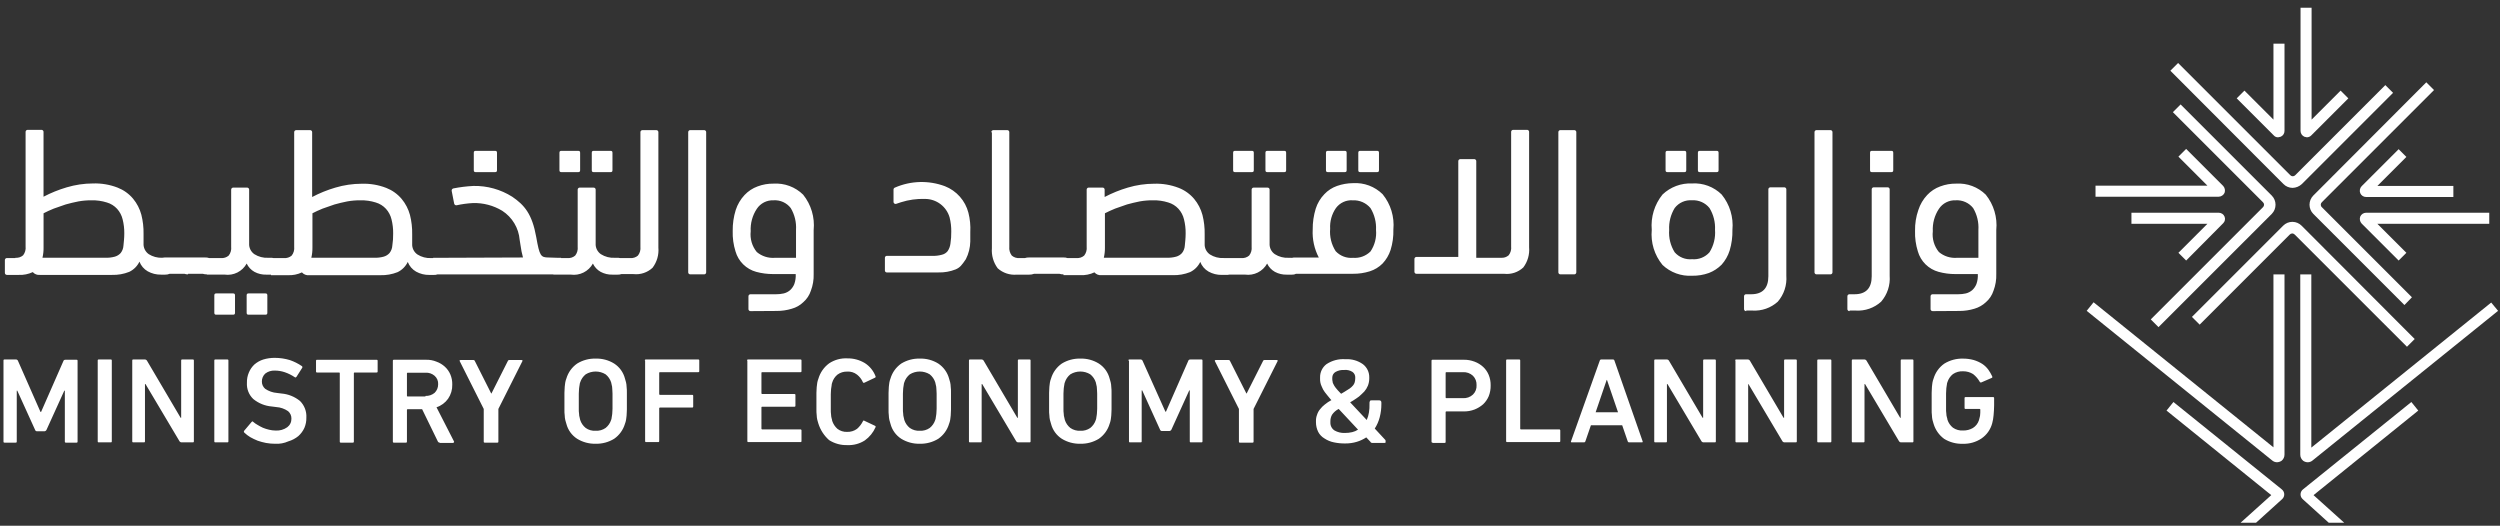
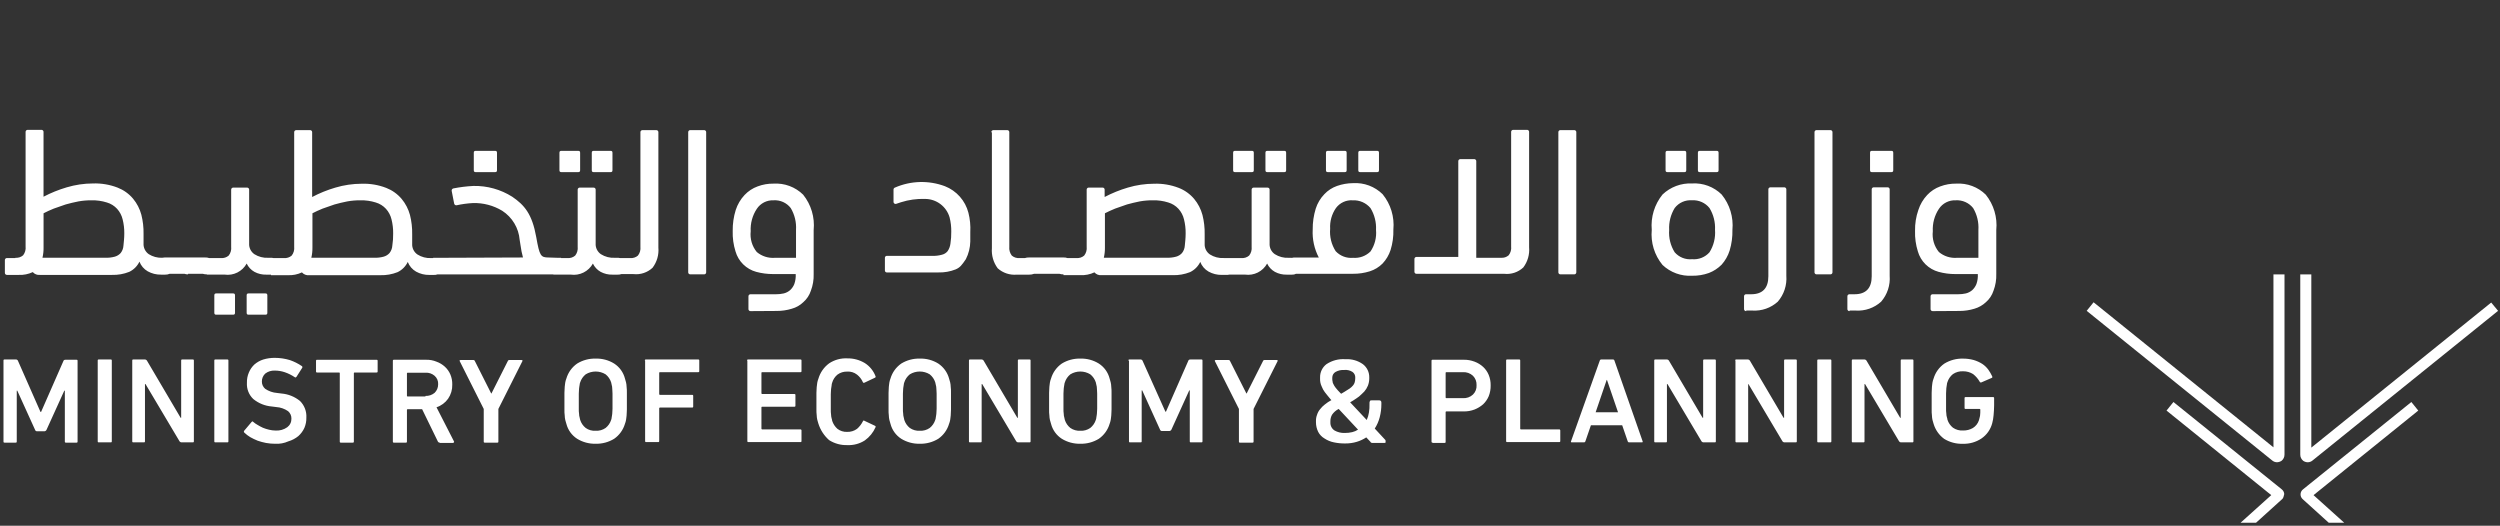
<svg xmlns="http://www.w3.org/2000/svg" width="233" height="49" viewBox="0 0 233 49" fill="none">
  <rect x="0" y="0" width="233" height="49" fill="#333333" stroke="none" />
  <g clip-path="url(#clip0_4392_5383)">
    <path d="M0.325 33.605C0.325 33.528 0.351 33.503 0.428 33.503H1.457C1.498 33.498 1.539 33.505 1.576 33.523C1.613 33.541 1.643 33.57 1.664 33.605L3.775 38.395H3.827L5.917 33.631C5.943 33.553 6.019 33.528 6.123 33.528H7.127C7.204 33.528 7.23 33.553 7.23 33.631V41.151C7.23 41.228 7.204 41.254 7.127 41.254H6.146C6.068 41.254 6.043 41.228 6.043 41.151V36.412H5.991L4.343 40.043C4.327 40.086 4.299 40.123 4.262 40.15C4.226 40.178 4.182 40.194 4.137 40.197H3.467C3.42 40.201 3.373 40.187 3.335 40.159C3.297 40.131 3.271 40.09 3.261 40.043L1.612 36.412H1.562V41.151C1.562 41.228 1.536 41.254 1.459 41.254H0.428C0.35 41.254 0.325 41.228 0.325 41.151V33.605ZM9.107 33.605C9.107 33.528 9.133 33.503 9.21 33.503H10.317C10.395 33.503 10.42 33.529 10.42 33.605V41.126C10.42 41.203 10.394 41.228 10.317 41.228H9.21C9.132 41.228 9.107 41.202 9.107 41.126V33.605ZM12.326 33.605C12.326 33.528 12.352 33.503 12.429 33.503H13.485C13.526 33.501 13.566 33.509 13.602 33.527C13.638 33.545 13.669 33.572 13.692 33.605L16.834 38.937H16.885V33.605C16.885 33.528 16.911 33.503 16.988 33.503H17.966C18.044 33.503 18.069 33.529 18.069 33.605V41.126C18.069 41.203 18.043 41.228 17.966 41.228H16.936C16.896 41.231 16.856 41.222 16.82 41.204C16.783 41.186 16.753 41.159 16.73 41.126L13.562 35.795H13.511V41.126C13.511 41.203 13.485 41.228 13.408 41.228H12.429C12.352 41.228 12.326 41.202 12.326 41.126V33.605ZM19.974 33.605C19.974 33.528 20.001 33.503 20.077 33.503H21.185C21.262 33.503 21.288 33.529 21.288 33.605V41.126C21.288 41.203 21.262 41.228 21.185 41.228H20.077C20 41.228 19.974 41.202 19.974 41.126V33.605ZM25.641 41.359C25.356 41.359 25.071 41.333 24.791 41.282C24.529 41.231 24.271 41.162 24.018 41.075C23.779 40.979 23.546 40.867 23.322 40.741C23.126 40.624 22.945 40.486 22.781 40.329C22.767 40.319 22.756 40.306 22.747 40.291C22.738 40.277 22.733 40.261 22.73 40.244C22.728 40.227 22.729 40.21 22.733 40.194C22.737 40.177 22.745 40.162 22.755 40.148L23.451 39.324C23.503 39.272 23.554 39.246 23.606 39.324C23.732 39.433 23.87 39.528 24.017 39.608C24.175 39.705 24.339 39.792 24.507 39.869C24.691 39.944 24.88 40.005 25.074 40.049C25.276 40.1 25.483 40.126 25.692 40.127C26.077 40.15 26.459 40.041 26.773 39.818C26.897 39.725 26.997 39.604 27.064 39.465C27.131 39.327 27.164 39.173 27.16 39.019C27.164 38.887 27.138 38.756 27.085 38.636C27.031 38.515 26.951 38.408 26.851 38.322C26.524 38.095 26.141 37.962 25.743 37.937L25.331 37.885C24.699 37.833 24.098 37.59 23.607 37.189C23.402 36.995 23.242 36.758 23.14 36.495C23.038 36.233 22.995 35.95 23.014 35.669C23.004 35.342 23.066 35.017 23.195 34.717C23.312 34.434 23.487 34.18 23.71 33.97C23.951 33.762 24.231 33.604 24.534 33.507C24.885 33.401 25.249 33.349 25.615 33.352C26.087 33.353 26.557 33.423 27.009 33.558C27.41 33.695 27.791 33.886 28.141 34.125C28.163 34.144 28.177 34.169 28.182 34.197C28.187 34.226 28.181 34.255 28.167 34.279L27.626 35.129C27.575 35.181 27.523 35.207 27.472 35.155C27.185 34.96 26.873 34.805 26.544 34.692C26.246 34.591 25.933 34.539 25.617 34.538C25.292 34.521 24.972 34.621 24.716 34.821C24.615 34.917 24.535 35.033 24.482 35.162C24.428 35.29 24.403 35.429 24.407 35.568C24.406 35.696 24.433 35.822 24.487 35.937C24.54 36.053 24.619 36.156 24.716 36.238C25.045 36.461 25.427 36.594 25.823 36.624L26.235 36.676C26.868 36.728 27.47 36.971 27.961 37.372C28.164 37.574 28.321 37.815 28.423 38.082C28.525 38.348 28.57 38.633 28.553 38.918C28.561 39.245 28.5 39.569 28.373 39.871C28.241 40.165 28.047 40.428 27.806 40.643C27.533 40.866 27.218 41.033 26.879 41.132C26.49 41.306 26.066 41.384 25.641 41.359ZM31.77 41.254C31.693 41.254 31.667 41.228 31.667 41.151V34.794C31.669 34.785 31.668 34.776 31.666 34.768C31.664 34.759 31.66 34.751 31.655 34.744C31.65 34.736 31.643 34.73 31.636 34.726C31.628 34.721 31.619 34.718 31.611 34.717C31.604 34.716 31.597 34.716 31.59 34.717H29.556C29.478 34.717 29.453 34.691 29.453 34.614V33.635C29.453 33.558 29.479 33.532 29.556 33.532H35.093C35.17 33.532 35.196 33.559 35.196 33.635V34.614C35.196 34.691 35.17 34.717 35.093 34.717H33.057C33.048 34.715 33.039 34.716 33.031 34.718C33.022 34.72 33.014 34.724 33.007 34.729C32.999 34.734 32.993 34.741 32.989 34.749C32.984 34.756 32.981 34.765 32.98 34.773C32.979 34.78 32.979 34.787 32.98 34.794V41.151C32.98 41.228 32.953 41.254 32.877 41.254H31.77ZM40.99 41.254C40.953 41.255 40.917 41.247 40.885 41.228C40.853 41.21 40.827 41.183 40.81 41.151L39.342 38.138H38.005C37.996 38.137 37.987 38.137 37.978 38.14C37.969 38.142 37.961 38.146 37.954 38.151C37.947 38.157 37.941 38.164 37.936 38.172C37.932 38.179 37.929 38.188 37.927 38.197C37.926 38.203 37.926 38.209 37.927 38.216V41.152C37.927 41.229 37.901 41.255 37.825 41.255H36.717C36.639 41.255 36.614 41.228 36.614 41.152V33.632C36.614 33.554 36.64 33.529 36.717 33.529H39.705C40.04 33.519 40.374 33.581 40.684 33.709C40.969 33.811 41.231 33.968 41.456 34.172C41.678 34.373 41.853 34.619 41.971 34.893C42.099 35.194 42.161 35.519 42.151 35.846C42.165 36.314 42.029 36.774 41.764 37.159C41.498 37.535 41.119 37.815 40.683 37.958L42.305 41.126C42.317 41.14 42.324 41.158 42.324 41.177C42.324 41.196 42.317 41.214 42.305 41.228C42.279 41.255 42.254 41.28 42.227 41.28H40.991L40.99 41.254ZM39.651 36.9C39.959 36.914 40.262 36.813 40.501 36.617C40.608 36.514 40.693 36.39 40.751 36.252C40.808 36.115 40.837 35.967 40.835 35.818C40.845 35.668 40.821 35.518 40.763 35.38C40.704 35.241 40.615 35.118 40.501 35.02C40.266 34.817 39.96 34.715 39.651 34.737H38.005C37.996 34.736 37.987 34.736 37.978 34.738C37.97 34.74 37.962 34.744 37.954 34.749C37.947 34.755 37.941 34.761 37.937 34.769C37.932 34.776 37.929 34.785 37.927 34.794C37.926 34.8 37.926 34.807 37.927 34.814V36.875C37.926 36.883 37.926 36.892 37.929 36.901C37.931 36.91 37.934 36.918 37.94 36.925C37.945 36.932 37.952 36.938 37.959 36.943C37.967 36.948 37.975 36.951 37.984 36.952C37.991 36.953 37.998 36.953 38.005 36.952H39.653L39.651 36.9ZM45.187 41.255C45.11 41.255 45.084 41.228 45.084 41.152V38.113L42.844 33.657C42.818 33.579 42.844 33.554 42.947 33.554H44.106C44.139 33.55 44.174 33.558 44.202 33.577C44.23 33.596 44.251 33.624 44.26 33.657L45.779 36.67H45.805L47.325 33.657C47.334 33.624 47.354 33.596 47.383 33.577C47.411 33.558 47.445 33.55 47.479 33.554H48.587C48.689 33.554 48.716 33.58 48.689 33.657L46.449 38.113V41.152C46.449 41.229 46.423 41.255 46.346 41.255H45.187ZM55.515 41.357C54.907 41.373 54.308 41.212 53.79 40.894C53.291 40.573 52.933 40.075 52.786 39.501C52.76 39.372 52.708 39.269 52.683 39.14C52.651 39.005 52.634 38.867 52.632 38.728C52.608 38.541 52.599 38.351 52.605 38.162V36.617C52.605 36.41 52.632 36.205 52.632 36.05C52.658 35.896 52.658 35.741 52.683 35.638C52.705 35.515 52.74 35.394 52.786 35.278C52.952 34.712 53.306 34.221 53.79 33.884C54.308 33.566 54.907 33.405 55.515 33.421C56.123 33.402 56.724 33.563 57.241 33.884C57.739 34.206 58.097 34.703 58.245 35.278C58.271 35.406 58.322 35.509 58.347 35.638C58.379 35.773 58.396 35.911 58.399 36.05C58.422 36.238 58.43 36.427 58.425 36.617V38.162C58.425 38.368 58.399 38.574 58.399 38.728C58.373 38.883 58.373 39.038 58.347 39.14C58.325 39.264 58.291 39.384 58.245 39.501C58.078 40.066 57.724 40.558 57.241 40.894C56.722 41.212 56.123 41.373 55.515 41.357ZM55.515 40.147C55.844 40.167 56.171 40.075 56.442 39.886C56.684 39.693 56.863 39.433 56.958 39.139C56.987 39.065 57.004 38.986 57.009 38.907C57.035 38.804 57.035 38.7 57.06 38.572C57.06 38.444 57.086 38.263 57.086 38.083V36.69C57.086 36.483 57.06 36.329 57.06 36.2C57.06 36.087 57.042 35.974 57.009 35.866C56.997 35.788 56.98 35.71 56.958 35.635C56.863 35.34 56.684 35.08 56.442 34.887C56.163 34.716 55.842 34.626 55.515 34.626C55.187 34.626 54.866 34.716 54.587 34.887C54.346 35.08 54.167 35.34 54.073 35.635C54.043 35.708 54.026 35.787 54.021 35.866C53.995 35.969 53.995 36.072 53.97 36.2C53.97 36.329 53.944 36.51 53.944 36.69V38.083C53.937 38.247 53.946 38.41 53.97 38.572C53.97 38.686 53.988 38.799 54.021 38.907C54.045 38.982 54.062 39.06 54.073 39.139C54.167 39.433 54.346 39.693 54.587 39.886C54.856 40.078 55.184 40.17 55.515 40.147ZM60.099 33.605C60.099 33.528 60.125 33.503 60.201 33.503H65.069C65.146 33.503 65.172 33.529 65.172 33.605V34.584C65.172 34.662 65.145 34.687 65.069 34.687H61.515C61.506 34.686 61.497 34.686 61.489 34.688C61.48 34.69 61.472 34.694 61.465 34.7C61.458 34.705 61.451 34.711 61.447 34.719C61.442 34.727 61.439 34.735 61.438 34.744C61.437 34.751 61.437 34.758 61.438 34.765V36.722C61.435 36.74 61.44 36.759 61.451 36.773C61.462 36.788 61.478 36.797 61.497 36.8C61.503 36.8 61.509 36.8 61.515 36.8H64.503C64.58 36.8 64.606 36.825 64.606 36.903V37.881C64.606 37.959 64.579 37.984 64.503 37.984H61.515C61.497 37.982 61.479 37.986 61.464 37.997C61.45 38.008 61.44 38.025 61.438 38.043C61.437 38.049 61.437 38.055 61.438 38.062V41.101C61.438 41.178 61.412 41.203 61.335 41.203H60.227C60.15 41.203 60.125 41.177 60.125 41.101V33.607L60.099 33.605ZM69.627 33.605C69.627 33.528 69.653 33.503 69.729 33.503H74.597C74.674 33.503 74.7 33.529 74.7 33.605V34.584C74.7 34.662 74.674 34.687 74.597 34.687H71.043C71.034 34.686 71.025 34.686 71.017 34.688C71.008 34.69 71 34.694 70.993 34.7C70.986 34.705 70.98 34.711 70.975 34.719C70.97 34.727 70.967 34.735 70.966 34.744C70.965 34.751 70.965 34.758 70.966 34.765V36.645C70.963 36.663 70.968 36.681 70.978 36.695C70.989 36.71 71.005 36.719 71.023 36.722C71.029 36.723 71.037 36.723 71.043 36.722H74.031C74.109 36.722 74.134 36.748 74.134 36.825V37.804C74.134 37.881 74.108 37.907 74.031 37.907H71.043C71.034 37.905 71.025 37.906 71.017 37.908C71.008 37.91 71 37.914 70.993 37.919C70.986 37.924 70.98 37.931 70.975 37.938C70.97 37.946 70.967 37.955 70.966 37.963C70.965 37.97 70.965 37.977 70.966 37.984V39.942C70.963 39.959 70.968 39.978 70.978 39.992C70.989 40.007 71.005 40.016 71.023 40.019C71.029 40.02 71.037 40.02 71.043 40.019H74.597C74.609 40.018 74.622 40.019 74.633 40.023C74.645 40.026 74.656 40.032 74.666 40.04C74.675 40.048 74.683 40.057 74.689 40.068C74.695 40.079 74.699 40.091 74.7 40.103C74.7 40.11 74.7 40.116 74.7 40.122V41.101C74.7 41.178 74.674 41.203 74.597 41.203H69.755C69.678 41.203 69.653 41.177 69.653 41.101V33.607L69.627 33.605ZM76.272 39.476C76.245 39.347 76.194 39.245 76.169 39.116C76.137 38.981 76.12 38.843 76.117 38.704C76.095 38.525 76.086 38.344 76.091 38.163V36.618C76.091 36.412 76.117 36.232 76.117 36.078C76.144 35.924 76.144 35.795 76.169 35.666C76.191 35.543 76.225 35.422 76.272 35.305C76.438 34.727 76.791 34.22 77.276 33.863C77.778 33.531 78.374 33.368 78.975 33.4C79.546 33.391 80.108 33.542 80.598 33.836C81.058 34.128 81.41 34.562 81.602 35.072C81.628 35.15 81.602 35.175 81.55 35.201L80.572 35.664C80.494 35.69 80.443 35.69 80.417 35.613C80.297 35.34 80.111 35.1 79.877 34.916C79.614 34.709 79.283 34.608 78.949 34.633C78.626 34.624 78.308 34.724 78.048 34.916C77.814 35.111 77.643 35.371 77.559 35.663C77.526 35.747 77.509 35.835 77.507 35.925C77.484 36.035 77.467 36.147 77.456 36.259C77.456 36.388 77.43 36.542 77.43 36.748V38.165C77.425 38.329 77.434 38.492 77.456 38.654C77.458 38.768 77.476 38.881 77.507 38.99C77.534 39.065 77.551 39.142 77.559 39.221C77.653 39.509 77.822 39.767 78.048 39.968C78.306 40.165 78.625 40.265 78.949 40.252C79.281 40.264 79.608 40.165 79.877 39.968C80.1 39.773 80.284 39.537 80.417 39.272C80.444 39.194 80.495 39.169 80.572 39.221L81.55 39.684C81.562 39.688 81.572 39.695 81.581 39.703C81.59 39.712 81.598 39.722 81.603 39.733C81.608 39.744 81.611 39.757 81.611 39.769C81.611 39.781 81.609 39.794 81.605 39.805L81.602 39.813C81.386 40.308 81.038 40.736 80.598 41.049C80.115 41.358 79.548 41.51 78.975 41.484C78.375 41.504 77.783 41.343 77.276 41.021C76.806 40.607 76.459 40.073 76.272 39.476ZM85.723 41.357C85.115 41.373 84.516 41.212 83.997 40.894C83.499 40.573 83.14 40.075 82.993 39.501C82.967 39.372 82.916 39.269 82.89 39.14C82.859 39.005 82.842 38.867 82.839 38.728C82.816 38.541 82.807 38.351 82.813 38.162V36.617C82.813 36.41 82.839 36.205 82.839 36.05C82.865 35.896 82.865 35.741 82.89 35.638C82.913 35.515 82.947 35.394 82.993 35.278C83.159 34.712 83.514 34.221 83.997 33.884C84.516 33.566 85.115 33.405 85.723 33.421C86.332 33.402 86.932 33.563 87.449 33.884C87.94 34.213 88.296 34.708 88.453 35.278C88.479 35.406 88.531 35.509 88.556 35.638C88.587 35.773 88.604 35.911 88.607 36.05C88.63 36.238 88.639 36.427 88.633 36.617V38.162C88.633 38.368 88.607 38.574 88.607 38.728C88.581 38.883 88.581 39.038 88.556 39.14C88.533 39.264 88.499 39.384 88.453 39.501C88.287 40.066 87.933 40.557 87.449 40.894C86.931 41.212 86.331 41.373 85.723 41.357ZM85.723 40.147C86.053 40.167 86.379 40.075 86.65 39.886C86.892 39.693 87.071 39.433 87.165 39.139C87.194 39.065 87.212 38.986 87.216 38.907C87.243 38.804 87.243 38.7 87.268 38.572C87.268 38.444 87.294 38.263 87.294 38.083V36.69C87.294 36.483 87.268 36.329 87.268 36.2C87.267 36.087 87.25 35.974 87.216 35.866C87.205 35.788 87.188 35.71 87.165 35.635C87.071 35.34 86.892 35.08 86.65 34.887C86.371 34.716 86.05 34.626 85.723 34.626C85.396 34.626 85.075 34.716 84.796 34.887C84.554 35.08 84.375 35.34 84.281 35.635C84.252 35.709 84.234 35.787 84.23 35.866C84.204 35.969 84.204 36.072 84.178 36.2C84.178 36.329 84.152 36.51 84.152 36.69V38.083C84.146 38.247 84.155 38.41 84.178 38.572C84.179 38.686 84.196 38.799 84.23 38.907C84.254 38.982 84.271 39.06 84.281 39.139C84.375 39.433 84.554 39.693 84.796 39.886C85.067 40.075 85.393 40.167 85.723 40.147ZM90.307 33.605C90.307 33.528 90.333 33.503 90.41 33.503H91.465C91.505 33.501 91.546 33.509 91.582 33.527C91.618 33.545 91.649 33.572 91.671 33.605L94.813 38.937H94.865V33.605C94.865 33.528 94.891 33.503 94.967 33.503H95.946C96.024 33.503 96.049 33.529 96.049 33.605V41.126C96.049 41.203 96.023 41.228 95.946 41.228H94.916C94.876 41.231 94.835 41.222 94.799 41.204C94.763 41.186 94.732 41.159 94.71 41.126L91.542 35.795H91.49V41.126C91.49 41.203 91.464 41.228 91.388 41.228H90.409C90.331 41.228 90.306 41.202 90.306 41.126L90.307 33.605ZM100.686 41.357C100.078 41.373 99.479 41.212 98.961 40.894C98.462 40.573 98.104 40.075 97.957 39.501C97.931 39.372 97.879 39.269 97.854 39.14C97.823 39.005 97.805 38.867 97.803 38.728C97.779 38.541 97.77 38.351 97.776 38.162V36.617C97.776 36.41 97.803 36.205 97.803 36.05C97.829 35.896 97.829 35.741 97.854 35.638C97.876 35.515 97.911 35.394 97.957 35.278C98.123 34.712 98.477 34.221 98.961 33.884C99.479 33.566 100.078 33.405 100.686 33.421C101.294 33.402 101.895 33.563 102.412 33.884C102.91 34.206 103.269 34.703 103.416 35.278C103.442 35.406 103.493 35.509 103.518 35.638C103.55 35.773 103.567 35.911 103.57 36.05C103.593 36.238 103.601 36.427 103.596 36.617V38.162C103.596 38.368 103.57 38.574 103.57 38.728C103.544 38.883 103.544 39.038 103.518 39.14C103.496 39.264 103.462 39.384 103.416 39.501C103.25 40.066 102.895 40.558 102.412 40.894C101.893 41.212 101.294 41.373 100.686 41.357ZM100.686 40.147C101.015 40.167 101.342 40.075 101.613 39.886C101.855 39.693 102.034 39.433 102.129 39.139C102.158 39.065 102.175 38.986 102.18 38.907C102.206 38.804 102.206 38.7 102.231 38.572C102.231 38.444 102.257 38.263 102.257 38.083V36.69C102.257 36.483 102.231 36.329 102.231 36.2C102.231 36.087 102.214 35.974 102.18 35.866C102.169 35.788 102.151 35.71 102.129 35.635C102.034 35.34 101.855 35.08 101.613 34.887C101.334 34.716 101.013 34.626 100.686 34.626C100.358 34.626 100.038 34.716 99.758 34.887C99.517 35.08 99.338 35.34 99.244 35.635C99.215 35.709 99.197 35.787 99.192 35.866C99.166 35.969 99.166 36.072 99.141 36.2C99.141 36.329 99.115 36.51 99.115 36.69V38.083C99.109 38.247 99.117 38.41 99.141 38.572C99.141 38.686 99.159 38.799 99.192 38.907C99.216 38.982 99.234 39.06 99.244 39.139C99.338 39.433 99.517 39.693 99.758 39.886C100.029 40.075 100.356 40.167 100.686 40.147ZM105.166 33.605C105.166 33.528 105.192 33.503 105.269 33.503H106.273C106.313 33.498 106.355 33.505 106.391 33.523C106.428 33.541 106.459 33.57 106.479 33.605L108.617 38.37H108.668L110.758 33.605C110.784 33.528 110.861 33.503 110.964 33.503H111.968C112.046 33.503 112.071 33.529 112.071 33.605V41.126C112.071 41.203 112.045 41.228 111.968 41.228H110.99C110.912 41.228 110.887 41.202 110.887 41.126V36.387H110.836L109.187 40.018C109.171 40.061 109.143 40.098 109.106 40.125C109.07 40.152 109.026 40.169 108.981 40.172H108.311C108.264 40.176 108.217 40.162 108.179 40.134C108.141 40.105 108.115 40.064 108.105 40.018L106.456 36.387H106.405V41.126C106.405 41.203 106.379 41.228 106.302 41.228H105.324C105.246 41.228 105.221 41.202 105.221 41.126V33.605H105.166ZM115.571 41.255C115.493 41.255 115.468 41.228 115.468 41.152V38.113L113.228 33.657C113.202 33.579 113.228 33.554 113.33 33.554H114.489C114.523 33.55 114.557 33.558 114.586 33.577C114.614 33.596 114.635 33.624 114.644 33.657L116.163 36.67H116.189L117.709 33.657C117.718 33.624 117.738 33.596 117.767 33.577C117.795 33.558 117.829 33.55 117.863 33.554H118.97C119.073 33.554 119.099 33.58 119.073 33.657L116.833 38.113V41.152C116.833 41.229 116.807 41.255 116.73 41.255H115.571ZM133.52 41.254C133.443 41.254 133.418 41.228 133.418 41.151V33.631C133.418 33.553 133.444 33.528 133.52 33.528H136.404C136.756 33.521 137.106 33.582 137.435 33.708C137.73 33.819 138.001 33.985 138.233 34.198C138.456 34.407 138.632 34.662 138.749 34.945C138.875 35.255 138.936 35.589 138.929 35.924C138.936 36.267 138.875 36.608 138.749 36.928C138.629 37.209 138.454 37.463 138.233 37.675C137.997 37.882 137.727 38.048 137.435 38.164C137.106 38.291 136.756 38.352 136.404 38.344H134.811C134.802 38.343 134.793 38.343 134.784 38.346C134.776 38.348 134.768 38.352 134.76 38.357C134.753 38.362 134.747 38.369 134.742 38.376C134.738 38.384 134.735 38.392 134.733 38.401C134.732 38.408 134.732 38.415 134.733 38.422V41.177C134.733 41.255 134.707 41.28 134.631 41.28H133.523L133.52 41.254ZM136.328 37.108C136.501 37.12 136.675 37.097 136.839 37.04C137.003 36.982 137.153 36.892 137.28 36.773C137.396 36.66 137.485 36.523 137.543 36.372C137.601 36.221 137.625 36.059 137.615 35.898C137.623 35.736 137.597 35.575 137.54 35.424C137.482 35.274 137.394 35.136 137.28 35.022C137.153 34.904 137.003 34.813 136.839 34.755C136.675 34.698 136.501 34.675 136.328 34.687H134.811C134.802 34.686 134.793 34.686 134.784 34.688C134.776 34.69 134.768 34.694 134.76 34.7C134.753 34.705 134.747 34.711 134.742 34.719C134.738 34.727 134.735 34.735 134.733 34.744C134.732 34.751 134.732 34.758 134.733 34.765V37.029C134.732 37.038 134.732 37.047 134.735 37.055C134.737 37.064 134.74 37.072 134.746 37.079C134.751 37.086 134.758 37.092 134.765 37.097C134.773 37.102 134.781 37.105 134.79 37.106C134.797 37.107 134.804 37.107 134.811 37.106L136.328 37.108ZM140.371 33.605C140.371 33.528 140.396 33.503 140.474 33.503H141.581C141.659 33.503 141.684 33.529 141.684 33.605V39.941C141.683 39.949 141.683 39.958 141.685 39.967C141.687 39.976 141.691 39.984 141.696 39.991C141.702 39.998 141.708 40.004 141.716 40.009C141.723 40.014 141.732 40.017 141.741 40.018C141.748 40.019 141.755 40.019 141.762 40.018H145.315C145.34 40.016 145.365 40.023 145.384 40.039C145.403 40.055 145.415 40.078 145.418 40.103C145.418 40.109 145.418 40.115 145.418 40.121V41.1C145.418 41.177 145.392 41.202 145.315 41.202H140.474C140.396 41.202 140.371 41.176 140.371 41.1V33.605ZM149.1 33.605C149.109 33.573 149.13 33.544 149.158 33.525C149.187 33.506 149.221 33.498 149.255 33.503H150.311C150.345 33.498 150.379 33.506 150.407 33.525C150.436 33.544 150.456 33.573 150.465 33.605L153.092 41.126C153.117 41.203 153.092 41.228 153.015 41.228H151.856C151.822 41.233 151.788 41.225 151.759 41.206C151.731 41.187 151.711 41.158 151.702 41.126L151.187 39.632H148.274L147.759 41.126C147.751 41.158 147.73 41.187 147.702 41.206C147.673 41.225 147.639 41.233 147.605 41.228H146.498C146.42 41.228 146.395 41.202 146.42 41.126L149.1 33.605ZM150.8 38.422L149.77 35.409H149.744L148.714 38.422H150.8ZM154.175 33.605C154.175 33.528 154.201 33.503 154.277 33.503H155.334C155.374 33.501 155.414 33.509 155.45 33.527C155.486 33.545 155.517 33.572 155.54 33.605L158.682 38.937H158.733V33.605C158.733 33.528 158.759 33.503 158.836 33.503H159.815C159.892 33.503 159.917 33.529 159.917 33.605V41.126C159.917 41.203 159.891 41.228 159.815 41.228H158.785C158.744 41.231 158.704 41.222 158.668 41.204C158.632 41.186 158.601 41.159 158.578 41.126L155.41 35.795H155.359V41.126C155.359 41.203 155.333 41.228 155.256 41.228H154.277C154.2 41.228 154.175 41.202 154.175 41.126V33.605ZM161.72 33.605C161.72 33.528 161.746 33.503 161.823 33.503H162.879C162.919 33.501 162.959 33.509 162.996 33.527C163.032 33.545 163.063 33.572 163.085 33.605L166.227 38.937H166.278V33.605C166.278 33.528 166.305 33.503 166.381 33.503H167.36C167.437 33.503 167.463 33.529 167.463 33.605V41.126C167.463 41.203 167.437 41.228 167.36 41.228H166.33C166.289 41.231 166.249 41.222 166.213 41.204C166.177 41.186 166.146 41.159 166.123 41.126L162.956 35.795H162.929V41.126C162.929 41.203 162.903 41.228 162.827 41.228H161.848C161.77 41.228 161.745 41.202 161.745 41.126V33.605H161.72ZM169.369 33.605C169.369 33.528 169.395 33.503 169.472 33.503H170.579C170.657 33.503 170.682 33.529 170.682 33.605V41.126C170.682 41.203 170.656 41.228 170.579 41.228H169.472C169.394 41.228 169.369 41.202 169.369 41.126V33.605ZM172.588 33.605C172.588 33.528 172.614 33.503 172.691 33.503H173.747C173.788 33.501 173.828 33.509 173.864 33.527C173.9 33.545 173.931 33.572 173.954 33.605L177.095 38.937H177.147V33.605C177.147 33.528 177.173 33.503 177.249 33.503H178.228C178.306 33.503 178.331 33.529 178.331 33.605V41.126C178.331 41.203 178.305 41.228 178.228 41.228H177.198C177.158 41.231 177.118 41.222 177.081 41.204C177.045 41.186 177.014 41.159 176.992 41.126L173.824 35.795H173.772V41.126C173.772 41.203 173.746 41.228 173.67 41.228H172.691C172.613 41.228 172.588 41.202 172.588 41.126V33.605ZM180.211 39.502C180.185 39.374 180.134 39.271 180.108 39.142C180.077 39.007 180.06 38.869 180.057 38.73C180.033 38.542 180.025 38.353 180.031 38.163V36.618C180.031 36.412 180.057 36.207 180.057 36.052C180.082 35.898 180.082 35.742 180.108 35.64C180.131 35.516 180.165 35.396 180.211 35.279C180.378 34.714 180.732 34.222 181.216 33.886C181.742 33.565 182.351 33.404 182.967 33.423C183.298 33.422 183.627 33.466 183.946 33.552C184.227 33.635 184.496 33.756 184.744 33.912C184.963 34.058 185.155 34.241 185.311 34.453C185.45 34.647 185.571 34.854 185.672 35.071C185.698 35.148 185.698 35.2 185.62 35.225L184.668 35.637C184.64 35.651 184.609 35.653 184.58 35.643C184.551 35.634 184.527 35.613 184.514 35.586C184.356 35.307 184.146 35.063 183.895 34.865C183.618 34.691 183.296 34.6 182.968 34.603C182.63 34.584 182.296 34.676 182.015 34.865C181.774 35.057 181.595 35.317 181.501 35.611C181.471 35.685 181.454 35.763 181.449 35.843C181.441 35.955 181.424 36.067 181.398 36.177C181.398 36.306 181.373 36.486 181.373 36.666V38.06C181.366 38.223 181.374 38.387 181.398 38.549C181.398 38.662 181.416 38.775 181.449 38.883C181.476 38.958 181.493 39.036 181.501 39.115C181.595 39.409 181.774 39.669 182.015 39.862C182.294 40.054 182.63 40.147 182.968 40.123C183.284 40.13 183.595 40.049 183.869 39.892C184.138 39.726 184.338 39.471 184.436 39.171C184.461 39.042 184.514 38.91 184.539 38.759C184.562 38.571 184.57 38.381 184.565 38.192C184.566 38.183 184.566 38.174 184.564 38.166C184.562 38.157 184.558 38.149 184.553 38.142C184.547 38.134 184.541 38.128 184.533 38.124C184.525 38.119 184.517 38.116 184.508 38.115C184.501 38.114 184.494 38.114 184.487 38.115H183.2C183.122 38.115 183.097 38.088 183.097 38.012V37.111C183.097 37.033 183.122 37.008 183.2 37.008H185.749C185.827 37.008 185.852 37.033 185.852 37.111V37.78C185.852 38.089 185.826 38.424 185.801 38.708C185.781 38.96 185.738 39.21 185.672 39.455C185.517 40.032 185.161 40.535 184.667 40.871C184.156 41.209 183.554 41.38 182.942 41.361C182.325 41.383 181.715 41.222 181.191 40.898C180.721 40.551 180.377 40.062 180.211 39.502ZM129.143 41.177C129.143 41.255 129.117 41.28 129.04 41.28H127.878C127.864 41.282 127.849 41.28 127.836 41.276C127.823 41.271 127.81 41.264 127.8 41.254C127.775 41.254 127.749 41.228 127.723 41.176L127.336 40.764C127.065 40.943 126.77 41.081 126.46 41.176C126.109 41.282 125.745 41.334 125.379 41.33C125.024 41.336 124.669 41.301 124.322 41.228C124.009 41.166 123.712 41.044 123.446 40.867C123.194 40.722 122.988 40.508 122.854 40.249C122.717 39.968 122.646 39.66 122.648 39.348V39.245C122.642 39.043 122.677 38.841 122.751 38.653C122.809 38.463 122.905 38.288 123.034 38.137C123.159 37.974 123.305 37.827 123.469 37.702C123.661 37.544 123.868 37.406 124.087 37.29L124.01 37.212C123.778 36.951 123.623 36.723 123.469 36.543C123.351 36.385 123.256 36.212 123.186 36.028C123.073 35.796 123.019 35.539 123.031 35.281V35.178C123.025 34.94 123.076 34.704 123.179 34.489C123.282 34.274 123.434 34.087 123.623 33.942C124.147 33.593 124.773 33.43 125.4 33.479C125.978 33.443 126.551 33.607 127.023 33.942C127.212 34.087 127.364 34.274 127.467 34.489C127.57 34.704 127.62 34.94 127.615 35.178V35.281C127.614 35.51 127.57 35.738 127.486 35.951C127.405 36.148 127.292 36.331 127.152 36.491C126.997 36.645 126.842 36.8 126.662 36.955C126.482 37.084 126.302 37.216 126.095 37.341L125.834 37.495L127.379 39.144C127.478 38.922 127.548 38.687 127.585 38.447C127.629 38.183 127.646 37.916 127.637 37.649V37.52C127.642 37.465 127.66 37.413 127.688 37.366C127.714 37.314 127.765 37.314 127.817 37.314H128.564C128.612 37.315 128.658 37.333 128.693 37.366C128.729 37.408 128.748 37.464 128.744 37.52V37.649C128.747 38.066 128.695 38.481 128.59 38.885C128.494 39.26 128.338 39.617 128.127 39.941L129.131 41.023C129.117 41.099 129.143 41.126 129.143 41.177ZM124.765 38.112C124.516 38.237 124.304 38.423 124.146 38.653C124.041 38.841 123.988 39.055 123.992 39.271V39.374C123.986 39.521 124.018 39.668 124.086 39.799C124.154 39.93 124.255 40.041 124.379 40.121C124.669 40.285 124.999 40.365 125.331 40.352C125.566 40.355 125.8 40.329 126.028 40.275C126.22 40.23 126.403 40.151 126.569 40.043L124.765 38.112ZM126.31 35.202C126.317 35.097 126.296 34.992 126.25 34.897C126.204 34.803 126.135 34.721 126.049 34.661C125.827 34.52 125.564 34.456 125.302 34.481C125.016 34.461 124.729 34.523 124.477 34.661C124.382 34.715 124.303 34.794 124.248 34.889C124.194 34.984 124.166 35.092 124.168 35.202V35.304C124.164 35.383 124.173 35.461 124.194 35.536C124.195 35.629 124.222 35.719 124.272 35.797C124.327 35.917 124.397 36.029 124.478 36.133C124.607 36.295 124.744 36.45 124.89 36.596L124.993 36.699L125.302 36.518C125.508 36.39 125.662 36.287 125.791 36.209C125.906 36.128 126.01 36.033 126.1 35.926C126.171 35.844 126.224 35.748 126.255 35.643C126.286 35.534 126.303 35.422 126.306 35.308L126.31 35.202ZM61.155 12.128H59.893C59.881 12.127 59.87 12.127 59.858 12.128C59.833 12.13 59.809 12.137 59.787 12.149C59.765 12.16 59.745 12.176 59.73 12.195C59.714 12.214 59.702 12.236 59.694 12.26C59.687 12.284 59.684 12.309 59.687 12.334V22.996C59.721 23.29 59.638 23.586 59.455 23.82C59.356 23.905 59.242 23.969 59.118 24.009C58.994 24.049 58.863 24.063 58.734 24.051H57.773C57.691 24.03 57.607 24.021 57.524 24.026H57.292C56.838 24.051 56.388 23.934 56.004 23.691C55.843 23.58 55.713 23.429 55.627 23.253C55.541 23.077 55.502 22.882 55.515 22.687V17.69C55.516 17.679 55.516 17.667 55.515 17.655C55.51 17.605 55.486 17.559 55.447 17.527C55.408 17.495 55.358 17.479 55.308 17.484H54.047C54.035 17.483 54.023 17.483 54.012 17.484C53.962 17.488 53.915 17.513 53.883 17.552C53.851 17.59 53.835 17.64 53.84 17.69V22.995C53.874 23.29 53.791 23.586 53.608 23.819C53.51 23.904 53.395 23.968 53.272 24.008C53.148 24.048 53.017 24.062 52.887 24.05H52.292L52.295 24.025H51.909L51.136 23.999C50.389 23.999 50.286 23.845 49.977 22.094C49.591 19.931 48.87 19.107 47.737 18.334C46.659 17.654 45.406 17.305 44.132 17.33C43.5 17.361 42.872 17.438 42.252 17.561C42.201 17.573 42.157 17.603 42.128 17.646C42.099 17.689 42.088 17.742 42.097 17.793L42.329 18.977C42.34 19.028 42.371 19.072 42.414 19.101C42.457 19.13 42.51 19.141 42.561 19.131C43.061 19.021 43.569 18.952 44.08 18.925C45.041 18.898 45.988 19.148 46.81 19.646C47.269 19.943 47.654 20.341 47.935 20.81C48.217 21.278 48.387 21.805 48.432 22.35C48.459 22.504 48.484 22.659 48.51 22.839C48.56 23.23 48.637 23.618 48.742 23.998L41.737 24.024H40.375L40.37 24.052H40.192C39.739 24.078 39.288 23.96 38.904 23.717C38.743 23.606 38.613 23.455 38.527 23.279C38.441 23.104 38.403 22.908 38.415 22.713V21.837C38.427 21.23 38.358 20.623 38.209 20.034C38.062 19.487 37.798 18.977 37.436 18.541C37.049 18.082 36.554 17.728 35.994 17.511C35.264 17.229 34.485 17.098 33.702 17.124C32.874 17.127 32.05 17.248 31.256 17.485C30.507 17.705 29.783 17.998 29.092 18.361V12.334C29.093 12.322 29.093 12.311 29.092 12.299C29.088 12.249 29.064 12.203 29.025 12.171C28.986 12.139 28.936 12.123 28.886 12.128H27.624C27.613 12.127 27.601 12.127 27.59 12.128C27.565 12.13 27.541 12.137 27.518 12.149C27.496 12.16 27.477 12.176 27.461 12.195C27.445 12.214 27.433 12.236 27.426 12.26C27.418 12.284 27.416 12.309 27.418 12.334V22.996C27.452 23.29 27.369 23.586 27.186 23.82C27.088 23.905 26.973 23.969 26.849 24.009C26.725 24.049 26.595 24.063 26.465 24.051H25.478C25.396 24.03 25.313 24.021 25.229 24.026H24.997C24.543 24.051 24.093 23.934 23.709 23.691C23.548 23.58 23.418 23.429 23.332 23.253C23.246 23.077 23.208 22.882 23.22 22.687V17.69C23.221 17.679 23.221 17.667 23.22 17.655C23.215 17.605 23.191 17.559 23.152 17.527C23.113 17.495 23.064 17.479 23.014 17.484H21.752C21.74 17.483 21.729 17.483 21.717 17.484C21.692 17.486 21.668 17.493 21.646 17.505C21.624 17.517 21.604 17.532 21.588 17.552C21.572 17.571 21.56 17.593 21.553 17.617C21.546 17.64 21.543 17.666 21.545 17.69V22.995C21.58 23.29 21.496 23.586 21.314 23.819C21.215 23.904 21.101 23.968 20.977 24.008C20.853 24.048 20.722 24.062 20.593 24.05H19.487C19.37 24.009 19.247 23.991 19.123 23.997H17.528L17.522 23.998L17.502 23.997H15.339C15.258 23.999 15.178 24.008 15.099 24.024C14.665 24.038 14.236 23.922 13.868 23.691C13.707 23.58 13.578 23.429 13.492 23.253C13.406 23.077 13.367 22.882 13.379 22.687V21.811C13.391 21.203 13.322 20.597 13.173 20.008C13.026 19.461 12.762 18.951 12.4 18.515C12.014 18.056 11.518 17.702 10.958 17.485C10.228 17.203 9.449 17.072 8.666 17.098C7.838 17.101 7.014 17.222 6.22 17.459C5.472 17.679 4.747 17.972 4.057 18.334V12.308C4.058 12.296 4.058 12.285 4.057 12.273C4.054 12.248 4.047 12.224 4.035 12.202C4.024 12.18 4.008 12.161 3.989 12.145C3.97 12.129 3.948 12.117 3.924 12.109C3.9 12.102 3.875 12.099 3.85 12.101H2.592C2.58 12.1 2.569 12.1 2.557 12.101C2.532 12.104 2.508 12.111 2.486 12.123C2.464 12.134 2.444 12.15 2.428 12.169C2.413 12.188 2.401 12.21 2.393 12.234C2.386 12.258 2.383 12.283 2.385 12.308V22.97C2.42 23.264 2.336 23.56 2.154 23.794C2.055 23.879 1.941 23.943 1.817 23.983C1.693 24.023 1.562 24.037 1.433 24.025V24.05H0.66C0.649 24.049 0.637 24.049 0.626 24.05C0.575 24.055 0.529 24.079 0.497 24.118C0.465 24.157 0.449 24.207 0.454 24.257V25.416C0.451 25.444 0.455 25.471 0.465 25.498C0.474 25.524 0.489 25.547 0.509 25.567C0.529 25.587 0.552 25.602 0.579 25.611C0.605 25.62 0.633 25.624 0.66 25.621H1.742C2.194 25.643 2.645 25.553 3.055 25.36C3.137 25.455 3.241 25.528 3.358 25.573C3.474 25.619 3.6 25.635 3.725 25.621H10.446C10.992 25.636 11.536 25.54 12.043 25.338C12.461 25.14 12.798 24.803 12.996 24.386C13.142 24.766 13.415 25.085 13.768 25.287C14.146 25.497 14.573 25.604 15.005 25.596H15.389C15.534 25.602 15.679 25.575 15.812 25.517H17.201C17.303 25.562 17.417 25.579 17.528 25.567L17.527 25.517H18.899C19.022 25.555 19.151 25.573 19.279 25.57L19.282 25.593H20.93C21.338 25.651 21.753 25.583 22.121 25.399C22.489 25.215 22.792 24.924 22.991 24.563C23.145 24.889 23.397 25.159 23.712 25.336C24.052 25.518 24.434 25.608 24.819 25.597H25.255H25.256L25.26 25.648H26.827C27.28 25.67 27.731 25.58 28.141 25.387C28.223 25.482 28.326 25.555 28.443 25.601C28.56 25.646 28.686 25.663 28.81 25.648H35.454C36 25.663 36.544 25.567 37.051 25.366C37.469 25.167 37.805 24.83 38.004 24.413C38.15 24.793 38.423 25.112 38.776 25.314C39.154 25.524 39.581 25.631 40.013 25.623H40.425C40.548 25.629 40.671 25.612 40.787 25.571H51.574L51.575 25.594H53.197C53.605 25.651 54.02 25.583 54.388 25.399C54.756 25.215 55.059 24.924 55.258 24.564C55.413 24.889 55.664 25.159 55.979 25.336C56.319 25.518 56.701 25.609 57.086 25.597H57.55C57.672 25.603 57.794 25.586 57.91 25.546H59.043C59.364 25.581 59.69 25.546 59.996 25.444C60.303 25.342 60.584 25.174 60.82 24.954C61.227 24.415 61.419 23.746 61.361 23.074V12.334C61.362 12.322 61.362 12.311 61.361 12.299C61.356 12.249 61.332 12.203 61.294 12.171C61.255 12.139 61.205 12.123 61.155 12.128ZM11.506 22.888C11.493 23.141 11.402 23.385 11.245 23.584C11.1 23.745 10.912 23.861 10.704 23.92C10.411 24 10.107 24.034 9.803 24.022H3.957C4.031 23.71 4.065 23.39 4.06 23.07V19.877C4.343 19.724 4.652 19.595 5.013 19.441C5.373 19.316 5.734 19.183 6.12 19.055C6.506 18.952 6.893 18.849 7.305 18.772C7.704 18.7 8.109 18.666 8.515 18.669C9.005 18.655 9.494 18.724 9.962 18.871C10.328 18.978 10.657 19.183 10.915 19.464C11.165 19.742 11.342 20.078 11.429 20.442C11.537 20.872 11.589 21.313 11.584 21.756C11.584 22.218 11.532 22.579 11.506 22.888ZM36.565 22.888C36.551 23.141 36.46 23.384 36.303 23.584C36.158 23.745 35.971 23.861 35.763 23.92C35.469 24 35.165 24.034 34.861 24.022H29.016C29.089 23.71 29.124 23.39 29.119 23.07V19.877C29.402 19.724 29.711 19.595 30.071 19.441C30.432 19.316 30.792 19.183 31.179 19.055C31.565 18.952 31.951 18.849 32.363 18.772C32.762 18.7 33.167 18.666 33.573 18.669C34.063 18.655 34.553 18.724 35.021 18.871C35.386 18.978 35.716 19.183 35.973 19.464C36.224 19.742 36.401 20.078 36.488 20.442C36.596 20.872 36.648 21.313 36.642 21.756C36.648 22.134 36.622 22.513 36.565 22.888ZM65.609 12.126H64.347C64.335 12.125 64.324 12.125 64.312 12.126C64.287 12.128 64.263 12.135 64.241 12.147C64.219 12.159 64.2 12.175 64.184 12.194C64.168 12.213 64.156 12.235 64.148 12.259C64.141 12.283 64.138 12.308 64.141 12.332V25.364C64.139 25.375 64.139 25.387 64.141 25.399C64.143 25.423 64.15 25.448 64.162 25.47C64.173 25.492 64.189 25.511 64.208 25.527C64.227 25.543 64.249 25.555 64.273 25.562C64.297 25.57 64.322 25.573 64.347 25.57H65.609C65.62 25.571 65.632 25.571 65.644 25.57C65.694 25.566 65.74 25.541 65.772 25.503C65.804 25.464 65.82 25.414 65.815 25.364V12.332C65.816 12.321 65.816 12.309 65.815 12.297C65.811 12.247 65.786 12.201 65.747 12.169C65.709 12.137 65.659 12.121 65.609 12.126ZM72.099 17.114C71.589 17.106 71.082 17.195 70.605 17.375C70.145 17.542 69.73 17.816 69.395 18.173C69.021 18.571 68.74 19.047 68.571 19.567C68.374 20.2 68.279 20.861 68.288 21.524C68.268 22.17 68.356 22.814 68.549 23.43C68.68 23.887 68.927 24.303 69.265 24.637C69.604 24.97 70.022 25.212 70.481 25.337C70.992 25.475 71.519 25.544 72.048 25.543H74.16C74.179 25.858 74.135 26.173 74.031 26.47C73.945 26.686 73.813 26.879 73.644 27.037C73.474 27.185 73.271 27.29 73.052 27.346C72.816 27.4 72.574 27.426 72.331 27.424H69.962C69.95 27.423 69.939 27.423 69.927 27.424C69.902 27.426 69.878 27.433 69.856 27.445C69.834 27.456 69.814 27.472 69.798 27.491C69.782 27.511 69.77 27.533 69.763 27.557C69.756 27.581 69.753 27.605 69.755 27.63V28.789C69.754 28.801 69.754 28.813 69.755 28.824C69.758 28.849 69.765 28.873 69.776 28.895C69.788 28.917 69.804 28.937 69.823 28.953C69.842 28.969 69.864 28.981 69.888 28.988C69.912 28.995 69.937 28.998 69.962 28.996L72.4 28.981C72.872 28.981 73.342 28.912 73.793 28.774C74.2 28.663 74.572 28.451 74.875 28.157C75.198 27.874 75.439 27.509 75.571 27.101C75.762 26.601 75.851 26.068 75.833 25.533V21.441C75.95 20.256 75.599 19.072 74.854 18.144C74.493 17.789 74.061 17.513 73.586 17.336C73.111 17.158 72.605 17.083 72.099 17.114ZM74.189 24.029H72.206C71.599 24.073 70.998 23.88 70.532 23.488C70.313 23.22 70.15 22.912 70.053 22.58C69.956 22.248 69.926 21.9 69.965 21.557C69.925 20.817 70.124 20.085 70.532 19.467C70.702 19.209 70.936 19 71.21 18.86C71.485 18.721 71.792 18.654 72.1 18.668C72.405 18.648 72.711 18.704 72.99 18.83C73.269 18.957 73.513 19.15 73.699 19.394C74.063 20.007 74.234 20.716 74.189 21.428L74.189 24.029ZM126.103 17.069C125.595 17.073 125.09 17.162 124.61 17.33C124.159 17.488 123.752 17.753 123.426 18.102C123.06 18.482 122.787 18.94 122.627 19.442C122.432 20.075 122.336 20.735 122.344 21.398C122.297 22.3 122.493 23.198 122.911 23.999H120.67C120.582 23.998 120.494 24.01 120.409 24.034C120.384 24.034 120.36 24.024 120.335 24.026H120.103C119.65 24.052 119.199 23.935 118.816 23.691C118.654 23.58 118.524 23.43 118.438 23.254C118.353 23.078 118.314 22.883 118.326 22.687V17.69C118.327 17.679 118.327 17.667 118.326 17.655C118.322 17.605 118.297 17.559 118.259 17.527C118.22 17.495 118.17 17.479 118.12 17.484H116.858C116.846 17.483 116.835 17.483 116.823 17.484C116.798 17.486 116.774 17.493 116.752 17.505C116.73 17.517 116.711 17.532 116.695 17.552C116.679 17.571 116.667 17.593 116.659 17.617C116.652 17.64 116.649 17.666 116.652 17.69V22.995C116.686 23.29 116.603 23.586 116.42 23.819C116.321 23.904 116.207 23.968 116.083 24.008C115.959 24.048 115.829 24.062 115.699 24.05H114.36C114.344 24.049 114.33 24.056 114.314 24.055C114.296 24.056 114.278 24.048 114.259 24.049H114.052C113.599 24.075 113.148 23.958 112.764 23.714C112.603 23.604 112.473 23.453 112.387 23.277C112.301 23.101 112.263 22.906 112.275 22.71V21.835C112.287 21.228 112.218 20.622 112.069 20.033C111.922 19.485 111.658 18.976 111.296 18.539C110.909 18.081 110.414 17.726 109.854 17.509C109.124 17.228 108.345 17.096 107.562 17.123C106.734 17.125 105.91 17.246 105.115 17.483C104.367 17.703 103.643 17.997 102.952 18.359V17.689C102.953 17.678 102.953 17.666 102.952 17.655C102.948 17.605 102.923 17.558 102.885 17.526C102.846 17.494 102.796 17.478 102.746 17.483H101.484C101.473 17.482 101.461 17.482 101.449 17.483C101.425 17.485 101.4 17.492 101.378 17.504C101.356 17.516 101.337 17.532 101.321 17.551C101.305 17.57 101.293 17.592 101.285 17.616C101.278 17.64 101.275 17.665 101.278 17.689V22.994C101.312 23.289 101.229 23.585 101.046 23.819C100.948 23.904 100.833 23.968 100.709 24.008C100.585 24.048 100.455 24.062 100.325 24.05H99.481C99.365 24.009 99.241 23.991 99.117 23.997H95.895C95.768 23.994 95.642 24.012 95.521 24.052H95.02C94.891 24.063 94.76 24.049 94.636 24.009C94.512 23.969 94.398 23.905 94.299 23.82C94.12 23.585 94.037 23.29 94.067 22.996V12.334C94.069 12.322 94.069 12.311 94.067 12.299C94.065 12.274 94.058 12.25 94.046 12.228C94.035 12.206 94.019 12.187 94 12.171C93.981 12.155 93.959 12.143 93.935 12.135C93.911 12.128 93.886 12.125 93.861 12.128H92.599C92.588 12.127 92.576 12.127 92.564 12.128C92.54 12.13 92.516 12.137 92.493 12.149C92.471 12.16 92.452 12.176 92.436 12.195C92.42 12.214 92.408 12.236 92.4 12.26C92.393 12.284 92.391 12.309 92.393 12.334H92.445V23.125C92.391 23.796 92.584 24.464 92.986 25.005C93.225 25.221 93.507 25.384 93.813 25.486C94.118 25.588 94.442 25.626 94.763 25.597H95.922C96.078 25.601 96.233 25.573 96.378 25.517H98.734C98.857 25.555 98.986 25.573 99.114 25.57L99.12 25.645H100.687C101.14 25.667 101.59 25.577 102 25.384C102.082 25.479 102.186 25.552 102.303 25.598C102.419 25.643 102.545 25.66 102.67 25.645H109.314C109.86 25.66 110.403 25.564 110.911 25.363C111.328 25.164 111.665 24.828 111.864 24.41C112.009 24.79 112.282 25.109 112.636 25.311C113.014 25.522 113.44 25.628 113.872 25.62H114.284C114.382 25.626 114.48 25.617 114.575 25.593H116.036C116.444 25.651 116.859 25.582 117.227 25.399C117.594 25.215 117.898 24.923 118.097 24.563C118.251 24.889 118.503 25.159 118.818 25.336C119.158 25.518 119.54 25.608 119.925 25.597H120.361C120.456 25.602 120.551 25.594 120.644 25.571C120.693 25.556 120.741 25.538 120.788 25.516H126.103C126.634 25.522 127.163 25.444 127.67 25.284C128.117 25.142 128.523 24.894 128.854 24.563C129.193 24.203 129.449 23.772 129.601 23.302C129.793 22.685 129.881 22.041 129.863 21.395C129.973 20.207 129.613 19.023 128.859 18.099C128.497 17.743 128.065 17.468 127.59 17.29C127.116 17.113 126.609 17.038 126.103 17.069ZM110.425 22.887C110.411 23.14 110.32 23.384 110.163 23.583C110.018 23.744 109.831 23.86 109.623 23.919C109.329 23.999 109.025 24.033 108.721 24.021H102.876C102.949 23.709 102.984 23.389 102.979 23.069V19.876C103.262 19.724 103.571 19.595 103.931 19.441C104.292 19.315 104.652 19.183 105.039 19.054C105.425 18.951 105.811 18.849 106.223 18.771C106.622 18.7 107.027 18.665 107.433 18.668C107.923 18.654 108.413 18.723 108.881 18.87C109.246 18.977 109.576 19.181 109.833 19.462C110.084 19.74 110.261 20.077 110.348 20.441C110.456 20.87 110.508 21.312 110.502 21.755C110.502 22.217 110.451 22.578 110.425 22.887ZM127.73 23.437C127.517 23.646 127.263 23.807 126.983 23.91C126.703 24.012 126.404 24.053 126.107 24.029C125.808 24.057 125.506 24.016 125.225 23.909C124.943 23.801 124.69 23.631 124.485 23.411C124.087 22.791 123.906 22.056 123.97 21.321C123.929 20.635 124.119 19.955 124.51 19.39C124.689 19.147 124.927 18.953 125.201 18.827C125.475 18.701 125.777 18.646 126.078 18.669H126.079C126.391 18.654 126.703 18.712 126.989 18.838C127.275 18.964 127.529 19.154 127.73 19.394C128.103 20.005 128.283 20.714 128.245 21.428C128.31 22.137 128.128 22.847 127.73 23.437ZM142.307 12.101H141.045C141.033 12.1 141.022 12.1 141.01 12.101C140.985 12.104 140.961 12.111 140.939 12.123C140.917 12.134 140.897 12.15 140.881 12.169C140.866 12.188 140.854 12.21 140.846 12.234C140.839 12.258 140.836 12.283 140.838 12.308V22.97C140.873 23.264 140.789 23.56 140.607 23.794C140.508 23.878 140.394 23.943 140.27 23.983C140.146 24.022 140.015 24.037 139.886 24.025H137.568L137.588 24.024V15.036C137.589 15.024 137.589 15.013 137.588 15.001C137.583 14.951 137.559 14.905 137.52 14.873C137.482 14.84 137.432 14.825 137.381 14.829H136.12C136.108 14.829 136.096 14.829 136.085 14.829C136.06 14.832 136.036 14.839 136.014 14.851C135.992 14.862 135.972 14.878 135.956 14.897C135.94 14.916 135.928 14.938 135.921 14.962C135.914 14.986 135.911 15.011 135.913 15.036V23.947H132.031C132.02 23.946 132.008 23.946 131.997 23.947C131.946 23.951 131.9 23.976 131.868 24.014C131.836 24.053 131.82 24.103 131.825 24.153V25.312C131.824 25.324 131.824 25.335 131.825 25.347C131.83 25.397 131.854 25.443 131.893 25.476C131.931 25.508 131.981 25.523 132.031 25.519H140.195C140.516 25.554 140.841 25.519 141.148 25.417C141.455 25.314 141.736 25.147 141.972 24.927C142.378 24.388 142.571 23.718 142.513 23.047V12.308C142.514 12.296 142.514 12.285 142.513 12.273C142.508 12.223 142.484 12.177 142.445 12.145C142.407 12.112 142.357 12.097 142.307 12.101ZM146.706 12.126H145.444C145.433 12.125 145.422 12.125 145.41 12.126C145.386 12.128 145.361 12.135 145.339 12.147C145.317 12.158 145.298 12.174 145.282 12.193C145.266 12.213 145.254 12.235 145.246 12.258C145.239 12.282 145.236 12.307 145.239 12.332V25.363C145.236 25.391 145.24 25.419 145.249 25.445C145.259 25.471 145.274 25.495 145.293 25.515C145.313 25.534 145.336 25.549 145.363 25.559C145.389 25.569 145.416 25.572 145.444 25.57H146.706C146.717 25.571 146.729 25.571 146.741 25.57C146.791 25.565 146.837 25.541 146.869 25.502C146.901 25.463 146.917 25.413 146.912 25.363V12.332C146.913 12.321 146.913 12.309 146.912 12.297C146.908 12.247 146.883 12.201 146.845 12.169C146.806 12.137 146.756 12.121 146.706 12.126ZM157.703 17.097C157.198 17.075 156.694 17.154 156.22 17.331C155.747 17.508 155.314 17.779 154.948 18.127C154.198 19.054 153.838 20.236 153.944 21.424C153.833 22.604 154.194 23.78 154.948 24.695C155.314 25.041 155.748 25.309 156.222 25.482C156.695 25.654 157.2 25.728 157.703 25.699C158.237 25.709 158.767 25.622 159.27 25.442C159.715 25.271 160.118 25.007 160.454 24.669C160.793 24.289 161.048 23.841 161.201 23.356C161.39 22.73 161.478 22.078 161.462 21.424C161.573 20.236 161.212 19.052 160.458 18.127C160.097 17.772 159.665 17.497 159.19 17.319C158.715 17.142 158.209 17.066 157.703 17.097ZM159.325 23.513C159.124 23.74 158.873 23.916 158.591 24.028C158.309 24.14 158.005 24.184 157.703 24.158C157.401 24.187 157.096 24.144 156.814 24.032C156.532 23.92 156.28 23.742 156.081 23.513C155.69 22.89 155.51 22.157 155.566 21.423C155.528 20.709 155.708 20 156.081 19.389C156.269 19.142 156.516 18.947 156.8 18.821C157.083 18.695 157.394 18.642 157.703 18.668V18.665C158.012 18.648 158.32 18.705 158.602 18.831C158.884 18.957 159.132 19.148 159.325 19.389C159.698 20 159.878 20.709 159.84 21.423C159.896 22.157 159.716 22.89 159.325 23.513ZM166.279 17.457H165.018C165.006 17.456 164.994 17.456 164.983 17.457C164.958 17.46 164.934 17.467 164.912 17.479C164.89 17.49 164.87 17.506 164.854 17.525C164.838 17.544 164.826 17.566 164.819 17.59C164.812 17.614 164.809 17.639 164.811 17.664V25.75C164.811 26.857 164.27 27.424 163.214 27.424H162.751C162.739 27.423 162.728 27.423 162.716 27.424C162.691 27.426 162.667 27.433 162.645 27.445C162.623 27.456 162.603 27.472 162.587 27.491C162.572 27.511 162.56 27.533 162.552 27.556C162.545 27.58 162.542 27.605 162.544 27.63V28.789C162.543 28.801 162.543 28.812 162.544 28.824C162.547 28.849 162.554 28.873 162.565 28.895C162.577 28.917 162.593 28.937 162.612 28.953C162.631 28.968 162.653 28.98 162.677 28.988C162.701 28.995 162.726 28.998 162.751 28.996V28.944H163.318C163.748 28.971 164.179 28.913 164.586 28.771C164.993 28.63 165.367 28.408 165.687 28.12C165.974 27.789 166.192 27.405 166.329 26.989C166.466 26.574 166.519 26.135 166.486 25.699V17.664C166.487 17.653 166.487 17.641 166.486 17.629C166.481 17.579 166.457 17.533 166.418 17.501C166.379 17.468 166.33 17.453 166.279 17.457ZM170.579 12.126H169.318C169.306 12.125 169.294 12.125 169.283 12.126C169.258 12.128 169.234 12.135 169.212 12.147C169.19 12.159 169.17 12.175 169.154 12.194C169.138 12.213 169.126 12.235 169.119 12.259C169.111 12.283 169.109 12.308 169.111 12.332V25.364C169.11 25.375 169.11 25.387 169.111 25.399C169.116 25.449 169.14 25.495 169.179 25.527C169.217 25.559 169.267 25.575 169.317 25.57H170.579C170.591 25.571 170.602 25.571 170.614 25.57C170.639 25.568 170.663 25.561 170.685 25.549C170.707 25.538 170.727 25.522 170.743 25.503C170.759 25.483 170.771 25.461 170.778 25.438C170.785 25.414 170.788 25.389 170.786 25.364V12.332C170.787 12.321 170.787 12.309 170.786 12.297C170.781 12.247 170.757 12.201 170.718 12.169C170.679 12.137 170.629 12.121 170.579 12.126ZM175.911 17.458H174.649C174.638 17.457 174.626 17.457 174.614 17.458C174.59 17.46 174.566 17.467 174.543 17.479C174.521 17.49 174.502 17.506 174.486 17.525C174.47 17.544 174.458 17.567 174.451 17.59C174.443 17.614 174.441 17.639 174.443 17.664V25.75C174.443 26.857 173.902 27.424 172.846 27.424H172.383C172.371 27.423 172.359 27.423 172.348 27.424C172.323 27.426 172.299 27.433 172.277 27.445C172.255 27.456 172.235 27.472 172.219 27.491C172.203 27.511 172.191 27.533 172.184 27.557C172.177 27.581 172.174 27.605 172.176 27.63V28.789C172.175 28.801 172.175 28.813 172.176 28.824C172.179 28.849 172.186 28.873 172.197 28.895C172.209 28.917 172.225 28.937 172.244 28.953C172.263 28.969 172.285 28.981 172.309 28.988C172.333 28.995 172.358 28.998 172.383 28.996V28.944H172.95C173.379 28.971 173.811 28.913 174.218 28.771C174.624 28.63 174.999 28.408 175.319 28.12C175.605 27.789 175.824 27.405 175.961 26.989C176.098 26.574 176.151 26.135 176.117 25.699V17.664C176.119 17.653 176.119 17.641 176.117 17.629C176.115 17.605 176.108 17.58 176.096 17.558C176.085 17.536 176.069 17.517 176.05 17.501C176.031 17.485 176.009 17.473 175.985 17.465C175.961 17.458 175.936 17.455 175.911 17.458ZM185.074 18.144C184.713 17.788 184.281 17.513 183.806 17.336C183.332 17.158 182.825 17.082 182.319 17.113C181.809 17.106 181.303 17.194 180.826 17.375C180.365 17.542 179.95 17.815 179.615 18.173C179.241 18.571 178.96 19.047 178.792 19.567C178.572 20.195 178.468 20.858 178.482 21.524C178.462 22.17 178.551 22.814 178.744 23.43C178.875 23.887 179.121 24.302 179.46 24.636C179.798 24.97 180.217 25.211 180.675 25.336C181.186 25.476 181.713 25.546 182.243 25.543H184.332C184.352 25.858 184.308 26.173 184.204 26.47C184.118 26.685 183.986 26.879 183.817 27.037C183.646 27.184 183.443 27.29 183.225 27.346C182.988 27.4 182.746 27.426 182.504 27.424H180.134C180.123 27.423 180.111 27.423 180.1 27.424C180.075 27.426 180.051 27.433 180.029 27.445C180.006 27.456 179.987 27.472 179.971 27.491C179.955 27.511 179.943 27.533 179.936 27.556C179.928 27.58 179.926 27.605 179.928 27.63V28.789C179.927 28.801 179.927 28.812 179.928 28.824C179.933 28.874 179.957 28.92 179.996 28.953C180.034 28.985 180.084 29 180.134 28.996L182.62 28.981C183.093 28.981 183.562 28.912 184.014 28.774C184.418 28.657 184.789 28.446 185.095 28.157C185.419 27.874 185.659 27.509 185.792 27.101C185.983 26.601 186.071 26.068 186.053 25.533V21.441C186.171 20.256 185.819 19.072 185.074 18.144ZM184.387 24.029H182.378C181.771 24.073 181.171 23.88 180.705 23.488C180.486 23.221 180.323 22.912 180.226 22.58C180.128 22.248 180.098 21.9 180.138 21.557C180.098 20.817 180.296 20.084 180.705 19.467C180.875 19.209 181.108 19 181.383 18.86C181.658 18.721 181.964 18.654 182.272 18.668C182.582 18.649 182.891 18.704 183.174 18.831C183.458 18.957 183.706 19.15 183.898 19.394C184.262 20.007 184.432 20.716 184.387 21.428L184.387 24.029ZM44.337 16.042H46.14C46.269 16.042 46.32 15.99 46.32 15.862V14.239C46.32 14.11 46.269 14.059 46.14 14.059H44.337C44.208 14.059 44.157 14.11 44.157 14.239V15.862C44.157 15.99 44.208 16.042 44.337 16.042ZM52.321 16.042H53.888C54.017 16.042 54.068 15.99 54.068 15.862V14.239C54.068 14.11 54.017 14.059 53.888 14.059H52.321C52.192 14.059 52.14 14.11 52.14 14.239V15.862C52.14 15.99 52.192 16.042 52.321 16.042ZM55.334 16.042H56.902C57.031 16.042 57.082 15.99 57.082 15.862V14.239C57.082 14.11 57.031 14.059 56.902 14.059H55.334C55.206 14.059 55.154 14.11 55.154 14.239V15.862C55.154 15.99 55.206 16.042 55.334 16.042ZM115.107 16.042H116.674C116.803 16.042 116.854 15.99 116.854 15.862V14.239C116.854 14.11 116.803 14.059 116.674 14.059H115.107C114.978 14.059 114.927 14.11 114.927 14.239V15.862C114.927 15.99 114.978 16.042 115.107 16.042ZM118.121 16.042H119.688C119.817 16.042 119.868 15.99 119.868 15.862V14.239C119.868 14.11 119.817 14.059 119.688 14.059H118.121C117.992 14.059 117.94 14.11 117.94 14.239V15.862C117.94 15.99 117.992 16.042 118.121 16.042ZM176.271 14.059H174.468C174.339 14.059 174.288 14.111 174.288 14.239V15.862C174.288 15.991 174.339 16.042 174.468 16.042H176.271C176.4 16.042 176.451 15.99 176.451 15.862V14.239C176.451 14.11 176.4 14.059 176.271 14.059ZM21.723 27.347H20.156C20.027 27.347 19.975 27.399 19.975 27.528V29.15C19.975 29.279 20.027 29.33 20.156 29.33H21.723C21.852 29.33 21.903 29.279 21.903 29.15V27.528C21.903 27.398 21.852 27.347 21.723 27.347ZM24.736 27.347H23.169C23.04 27.347 22.988 27.399 22.988 27.528V29.15C22.988 29.279 23.04 29.33 23.169 29.33H24.736C24.865 29.33 24.916 29.279 24.916 29.15V27.528C24.916 27.398 24.865 27.347 24.736 27.347ZM155.411 16.042H156.979C157.107 16.042 157.159 15.991 157.159 15.862V14.239C157.159 14.11 157.108 14.059 156.979 14.059H155.411C155.282 14.059 155.231 14.111 155.231 14.239V15.862C155.231 15.99 155.282 16.042 155.411 16.042ZM158.424 16.042H159.991C160.12 16.042 160.172 15.991 160.172 15.862V14.239C160.172 14.11 160.12 14.059 159.991 14.059H158.424C158.295 14.059 158.244 14.111 158.244 14.239V15.862C158.244 15.99 158.295 16.042 158.424 16.042ZM123.761 16.042H125.328C125.457 16.042 125.508 15.991 125.508 15.862V14.239C125.508 14.11 125.457 14.059 125.328 14.059H123.761C123.632 14.059 123.58 14.111 123.58 14.239V15.862C123.58 15.99 123.632 16.042 123.761 16.042ZM126.774 16.042H128.341C128.47 16.042 128.521 15.991 128.521 15.862V14.239C128.521 14.11 128.47 14.059 128.341 14.059H126.774C126.645 14.059 126.593 14.111 126.593 14.239V15.862C126.593 15.99 126.645 16.042 126.774 16.042ZM88.066 17.355C86.555 16.791 84.883 16.838 83.405 17.484C83.368 17.497 83.335 17.521 83.312 17.554C83.289 17.586 83.277 17.625 83.276 17.664V18.823C83.277 18.851 83.284 18.879 83.296 18.904C83.309 18.929 83.327 18.951 83.349 18.968C83.372 18.985 83.397 18.997 83.425 19.004C83.452 19.01 83.481 19.01 83.508 19.003L83.971 18.849C84.695 18.619 85.453 18.515 86.212 18.54C86.729 18.54 87.233 18.708 87.647 19.019C88.061 19.331 88.361 19.768 88.504 20.266C88.612 20.695 88.663 21.137 88.658 21.579C88.664 21.958 88.638 22.337 88.58 22.711C88.55 22.961 88.46 23.2 88.319 23.408C88.181 23.577 87.991 23.695 87.778 23.743C87.485 23.823 87.181 23.858 86.877 23.846H82.654C82.608 23.845 82.562 23.861 82.529 23.893C82.495 23.924 82.475 23.968 82.473 24.014C82.473 24.018 82.473 24.023 82.473 24.026V25.211C82.472 25.257 82.489 25.302 82.52 25.335C82.551 25.369 82.595 25.389 82.641 25.391C82.645 25.391 82.65 25.391 82.654 25.391H87.469C88.015 25.406 88.558 25.309 89.066 25.108C89.478 24.928 89.633 24.721 90.019 24.155C90.279 23.644 90.42 23.081 90.431 22.507V21.632C90.465 21.025 90.406 20.416 90.256 19.827C90.112 19.271 89.839 18.758 89.458 18.328C89.078 17.898 88.601 17.565 88.066 17.355Z" fill="white" />
-     <path d="M215.621 46.146L225.382 38.266L224.738 37.467L214.643 45.606C214.575 45.657 214.52 45.724 214.48 45.799C214.44 45.875 214.416 45.958 214.412 46.043C214.407 46.128 214.42 46.214 214.451 46.293C214.482 46.373 214.53 46.445 214.592 46.504L217.039 48.719H218.481L215.621 46.146ZM211.681 46.146L201.92 38.266L202.564 37.467L212.659 45.606C212.727 45.657 212.782 45.724 212.822 45.799C212.862 45.874 212.886 45.958 212.891 46.043C212.895 46.128 212.882 46.214 212.851 46.293C212.82 46.373 212.772 46.445 212.71 46.504L210.263 48.719H208.821L211.681 46.146ZM211.887 41.692L195.122 28.172L194.479 28.97L211.784 42.928C211.908 43.028 212.061 43.082 212.22 43.082C212.366 43.075 212.508 43.031 212.632 42.953C212.722 42.883 212.794 42.794 212.843 42.691C212.892 42.588 212.917 42.475 212.915 42.361V25.571H211.885L211.887 41.692ZM232.18 28.197L215.415 41.718V25.571H214.385V42.362C214.382 42.476 214.407 42.589 214.456 42.692C214.505 42.794 214.578 42.884 214.668 42.954C214.79 43.035 214.933 43.08 215.08 43.083C215.238 43.083 215.392 43.028 215.515 42.928L232.821 28.97L232.18 28.197Z" fill="white" />
-     <path d="M201.173 30.489L200.452 29.768L210.908 19.312C210.94 19.283 210.965 19.247 210.983 19.207C211 19.167 211.01 19.124 211.011 19.081C211.011 19.037 211.001 18.994 210.984 18.954C210.966 18.914 210.94 18.879 210.908 18.849L202.513 10.454L203.234 9.733L211.733 18.232C211.956 18.459 212.08 18.764 212.08 19.082C212.08 19.4 211.956 19.705 211.733 19.932L201.173 30.489ZM206.787 18.334H195.302V17.304H205.732L203.028 14.6L203.749 13.879L207.2 17.33C207.278 17.415 207.331 17.52 207.354 17.634C207.377 17.747 207.368 17.864 207.329 17.973C207.281 18.077 207.205 18.166 207.109 18.229C207.014 18.293 206.903 18.329 206.788 18.334M203.749 24.282L203.028 23.561L205.732 20.857H198.65V19.827H206.788C206.904 19.827 207.017 19.861 207.114 19.925C207.21 19.989 207.285 20.081 207.329 20.188C207.373 20.292 207.384 20.407 207.361 20.517C207.338 20.628 207.282 20.728 207.2 20.806L203.749 24.282ZM223.554 13.904L224.275 14.625L221.572 17.329H228.654V18.359H220.515C220.4 18.36 220.286 18.326 220.19 18.261C220.094 18.197 220.019 18.106 219.975 17.999C219.932 17.89 219.922 17.772 219.945 17.658C219.968 17.544 220.023 17.439 220.103 17.355L223.554 13.904ZM213.664 17.51C213.344 17.507 213.039 17.377 212.814 17.15L202.278 6.591L202.999 5.87L213.454 16.326C213.484 16.358 213.52 16.383 213.56 16.401C213.599 16.418 213.642 16.428 213.686 16.429C213.729 16.428 213.773 16.419 213.812 16.402C213.852 16.384 213.888 16.358 213.917 16.326L222.313 7.931L223.034 8.652L214.535 17.151C214.298 17.375 213.986 17.503 213.66 17.511M215.002 12.797L214.771 12.745C214.665 12.7 214.574 12.624 214.51 12.528C214.446 12.432 214.412 12.32 214.41 12.204V0.719H215.44V11.149L218.144 8.445L218.865 9.166L215.414 12.617C215.306 12.729 215.158 12.794 215.002 12.797M212.324 12.797C212.246 12.801 212.168 12.786 212.097 12.755C212.026 12.724 211.962 12.677 211.912 12.617L208.461 9.166L209.182 8.445L211.886 11.149V4.067H212.916V12.204C212.917 12.32 212.882 12.434 212.818 12.53C212.754 12.626 212.663 12.701 212.555 12.745L212.324 12.796M224.093 28.429L215.595 19.93C215.372 19.703 215.247 19.398 215.247 19.08C215.247 18.762 215.372 18.457 215.595 18.23L226.131 7.671L226.852 8.392L216.397 18.847C216.365 18.877 216.339 18.913 216.322 18.953C216.304 18.993 216.295 19.036 216.294 19.079C216.294 19.123 216.303 19.166 216.321 19.206C216.338 19.246 216.364 19.281 216.397 19.311L224.792 27.706L224.093 28.429ZM223.553 24.282L220.102 20.831C220.024 20.746 219.971 20.641 219.948 20.527C219.925 20.414 219.934 20.297 219.973 20.188C220.018 20.082 220.094 19.991 220.19 19.927C220.286 19.863 220.398 19.829 220.513 19.827H231.999V20.858H221.57L224.274 23.561L223.553 24.282ZM213.663 20.677C213.983 20.68 214.288 20.81 214.513 21.038L225.05 31.597L224.329 32.318L213.868 21.861C213.838 21.83 213.802 21.804 213.762 21.787C213.723 21.769 213.68 21.759 213.636 21.759C213.593 21.759 213.549 21.768 213.509 21.786C213.47 21.803 213.434 21.829 213.405 21.861L205.009 30.257L204.288 29.536L212.787 21.037C212.901 20.921 213.038 20.829 213.188 20.767C213.339 20.705 213.5 20.674 213.663 20.676" fill="white" />
+     <path d="M215.621 46.146L225.382 38.266L224.738 37.467L214.643 45.606C214.575 45.657 214.52 45.724 214.48 45.799C214.44 45.875 214.416 45.958 214.412 46.043C214.407 46.128 214.42 46.214 214.451 46.293C214.482 46.373 214.53 46.445 214.592 46.504L217.039 48.719H218.481L215.621 46.146ZM211.681 46.146L201.92 38.266L202.564 37.467L212.659 45.606C212.727 45.657 212.782 45.724 212.822 45.799C212.862 45.874 212.886 45.958 212.891 46.043C212.82 46.373 212.772 46.445 212.71 46.504L210.263 48.719H208.821L211.681 46.146ZM211.887 41.692L195.122 28.172L194.479 28.97L211.784 42.928C211.908 43.028 212.061 43.082 212.22 43.082C212.366 43.075 212.508 43.031 212.632 42.953C212.722 42.883 212.794 42.794 212.843 42.691C212.892 42.588 212.917 42.475 212.915 42.361V25.571H211.885L211.887 41.692ZM232.18 28.197L215.415 41.718V25.571H214.385V42.362C214.382 42.476 214.407 42.589 214.456 42.692C214.505 42.794 214.578 42.884 214.668 42.954C214.79 43.035 214.933 43.08 215.08 43.083C215.238 43.083 215.392 43.028 215.515 42.928L232.821 28.97L232.18 28.197Z" fill="white" />
  </g>
  <defs>
    <clipPath id="clip0_4392_5383">
      <rect width="232.496" height="48" fill="white" transform="translate(0.325 0.719)" />
    </clipPath>
  </defs>
</svg>